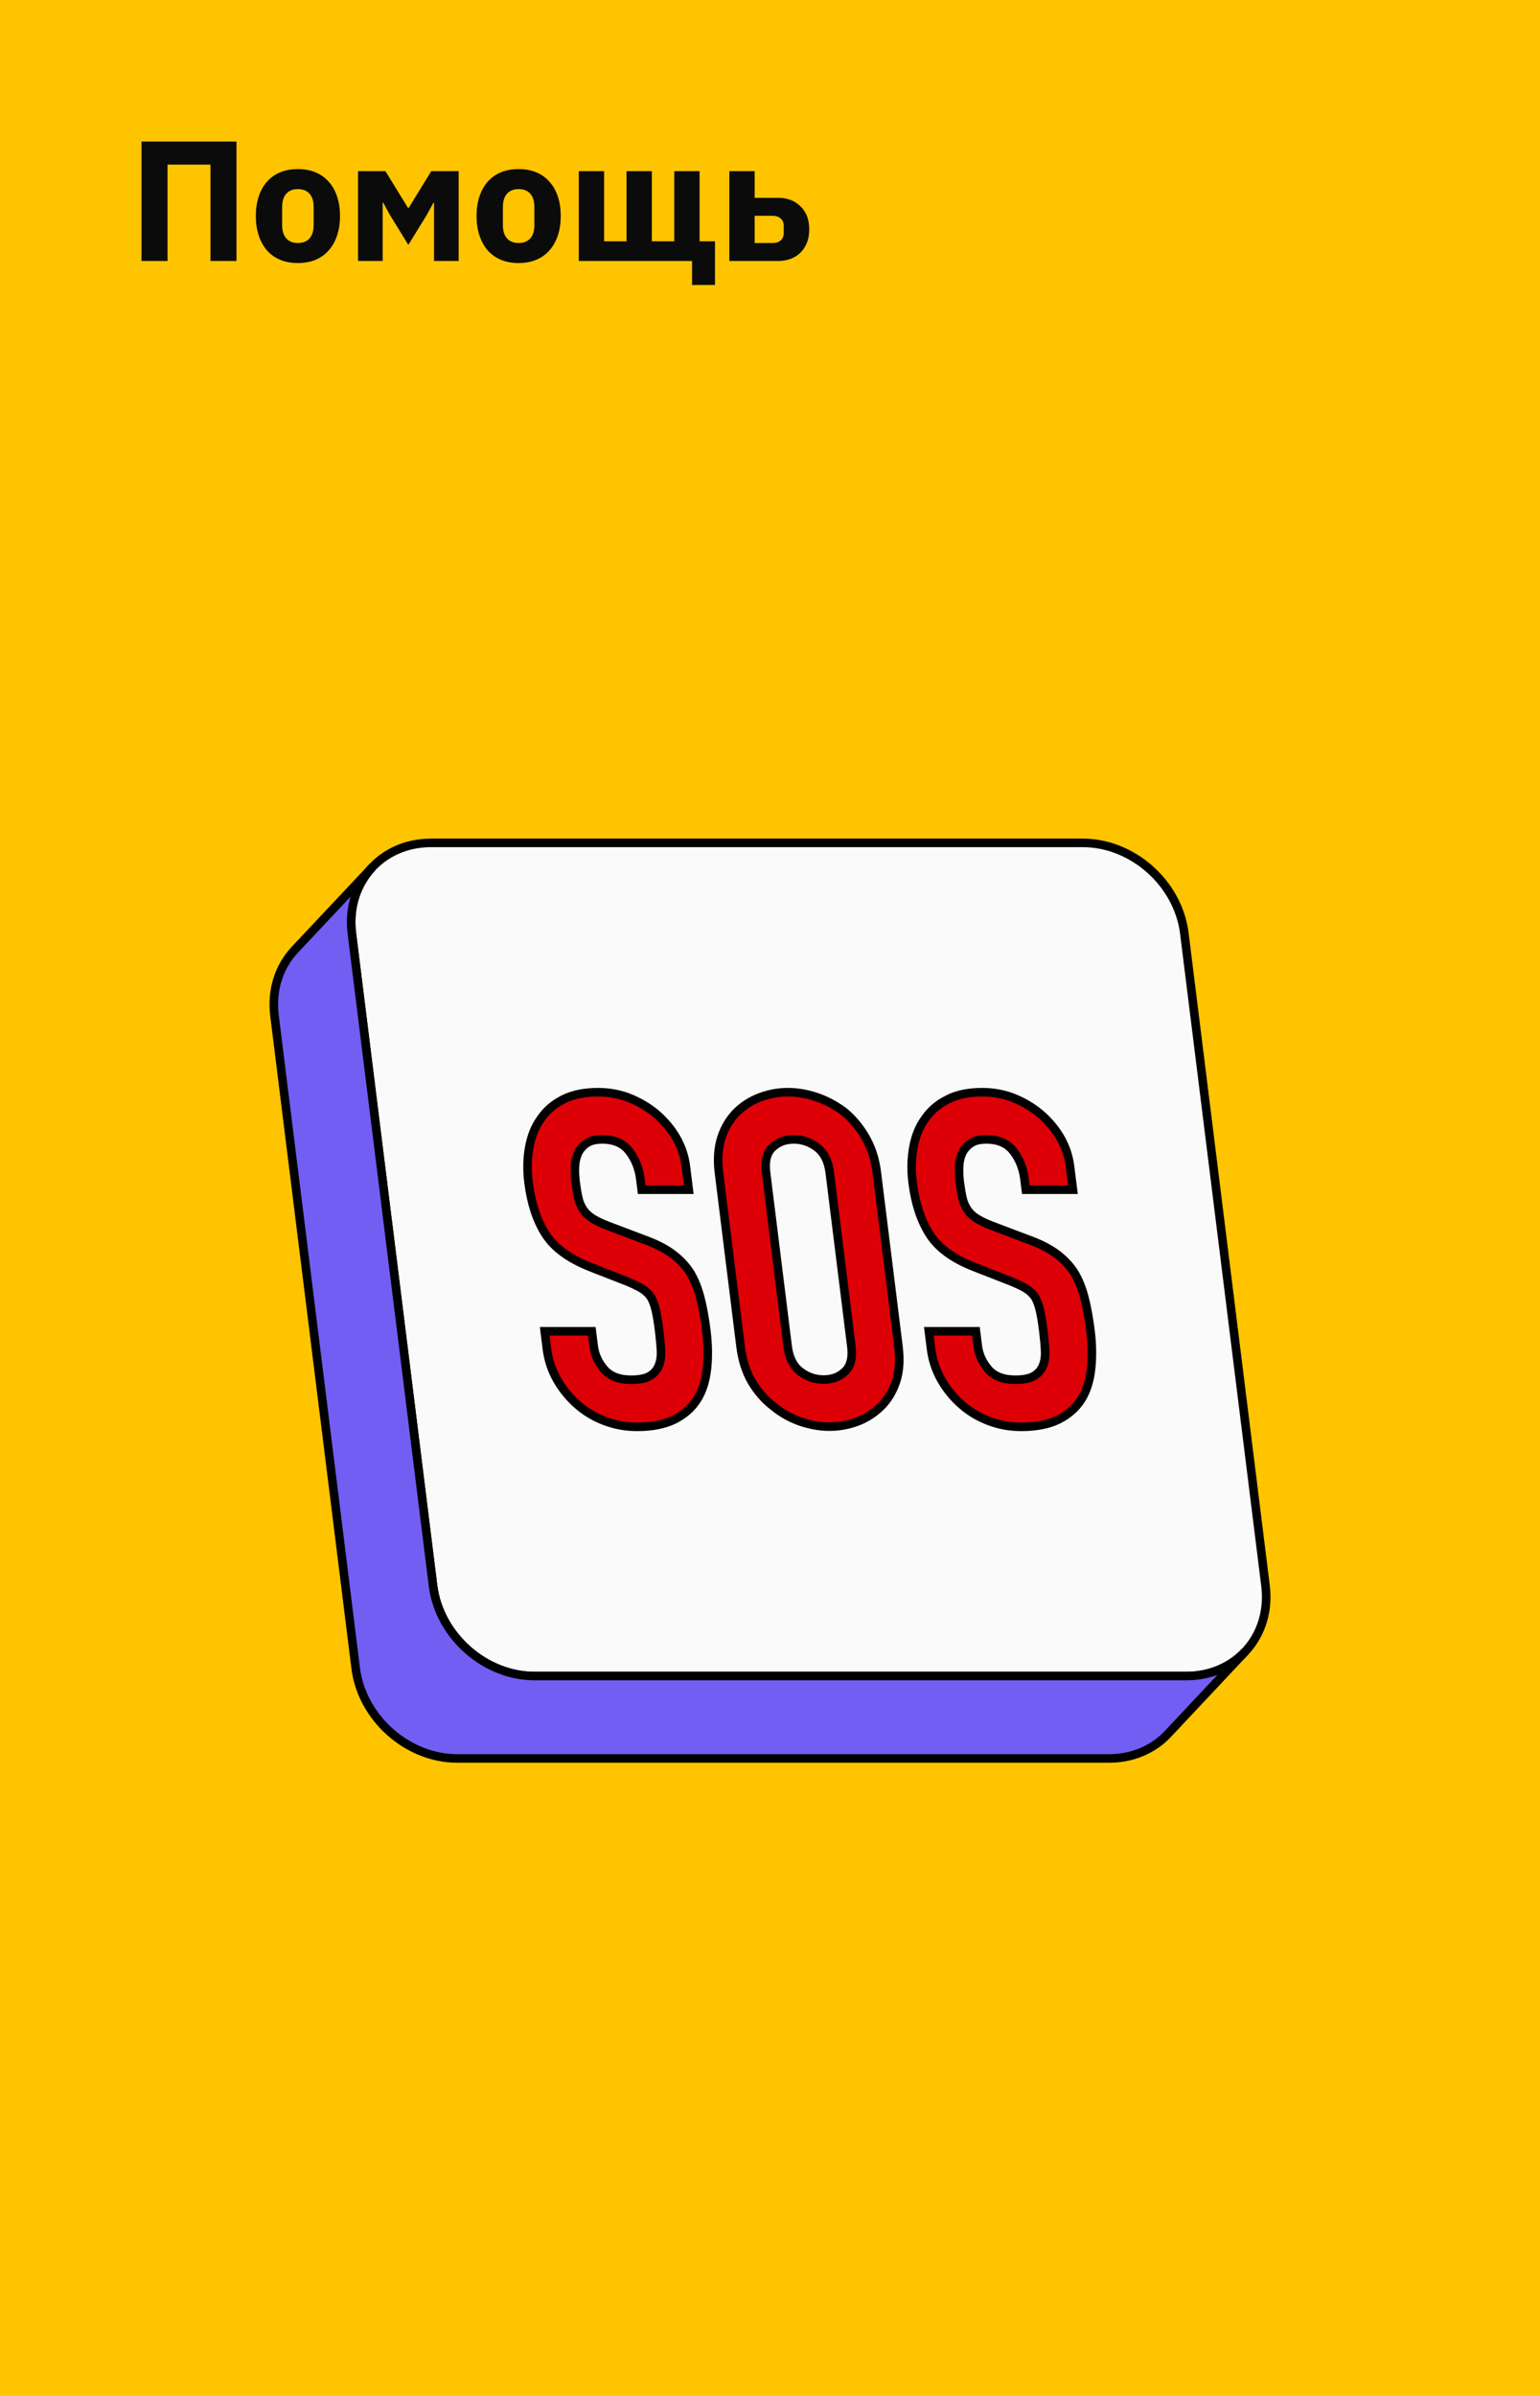
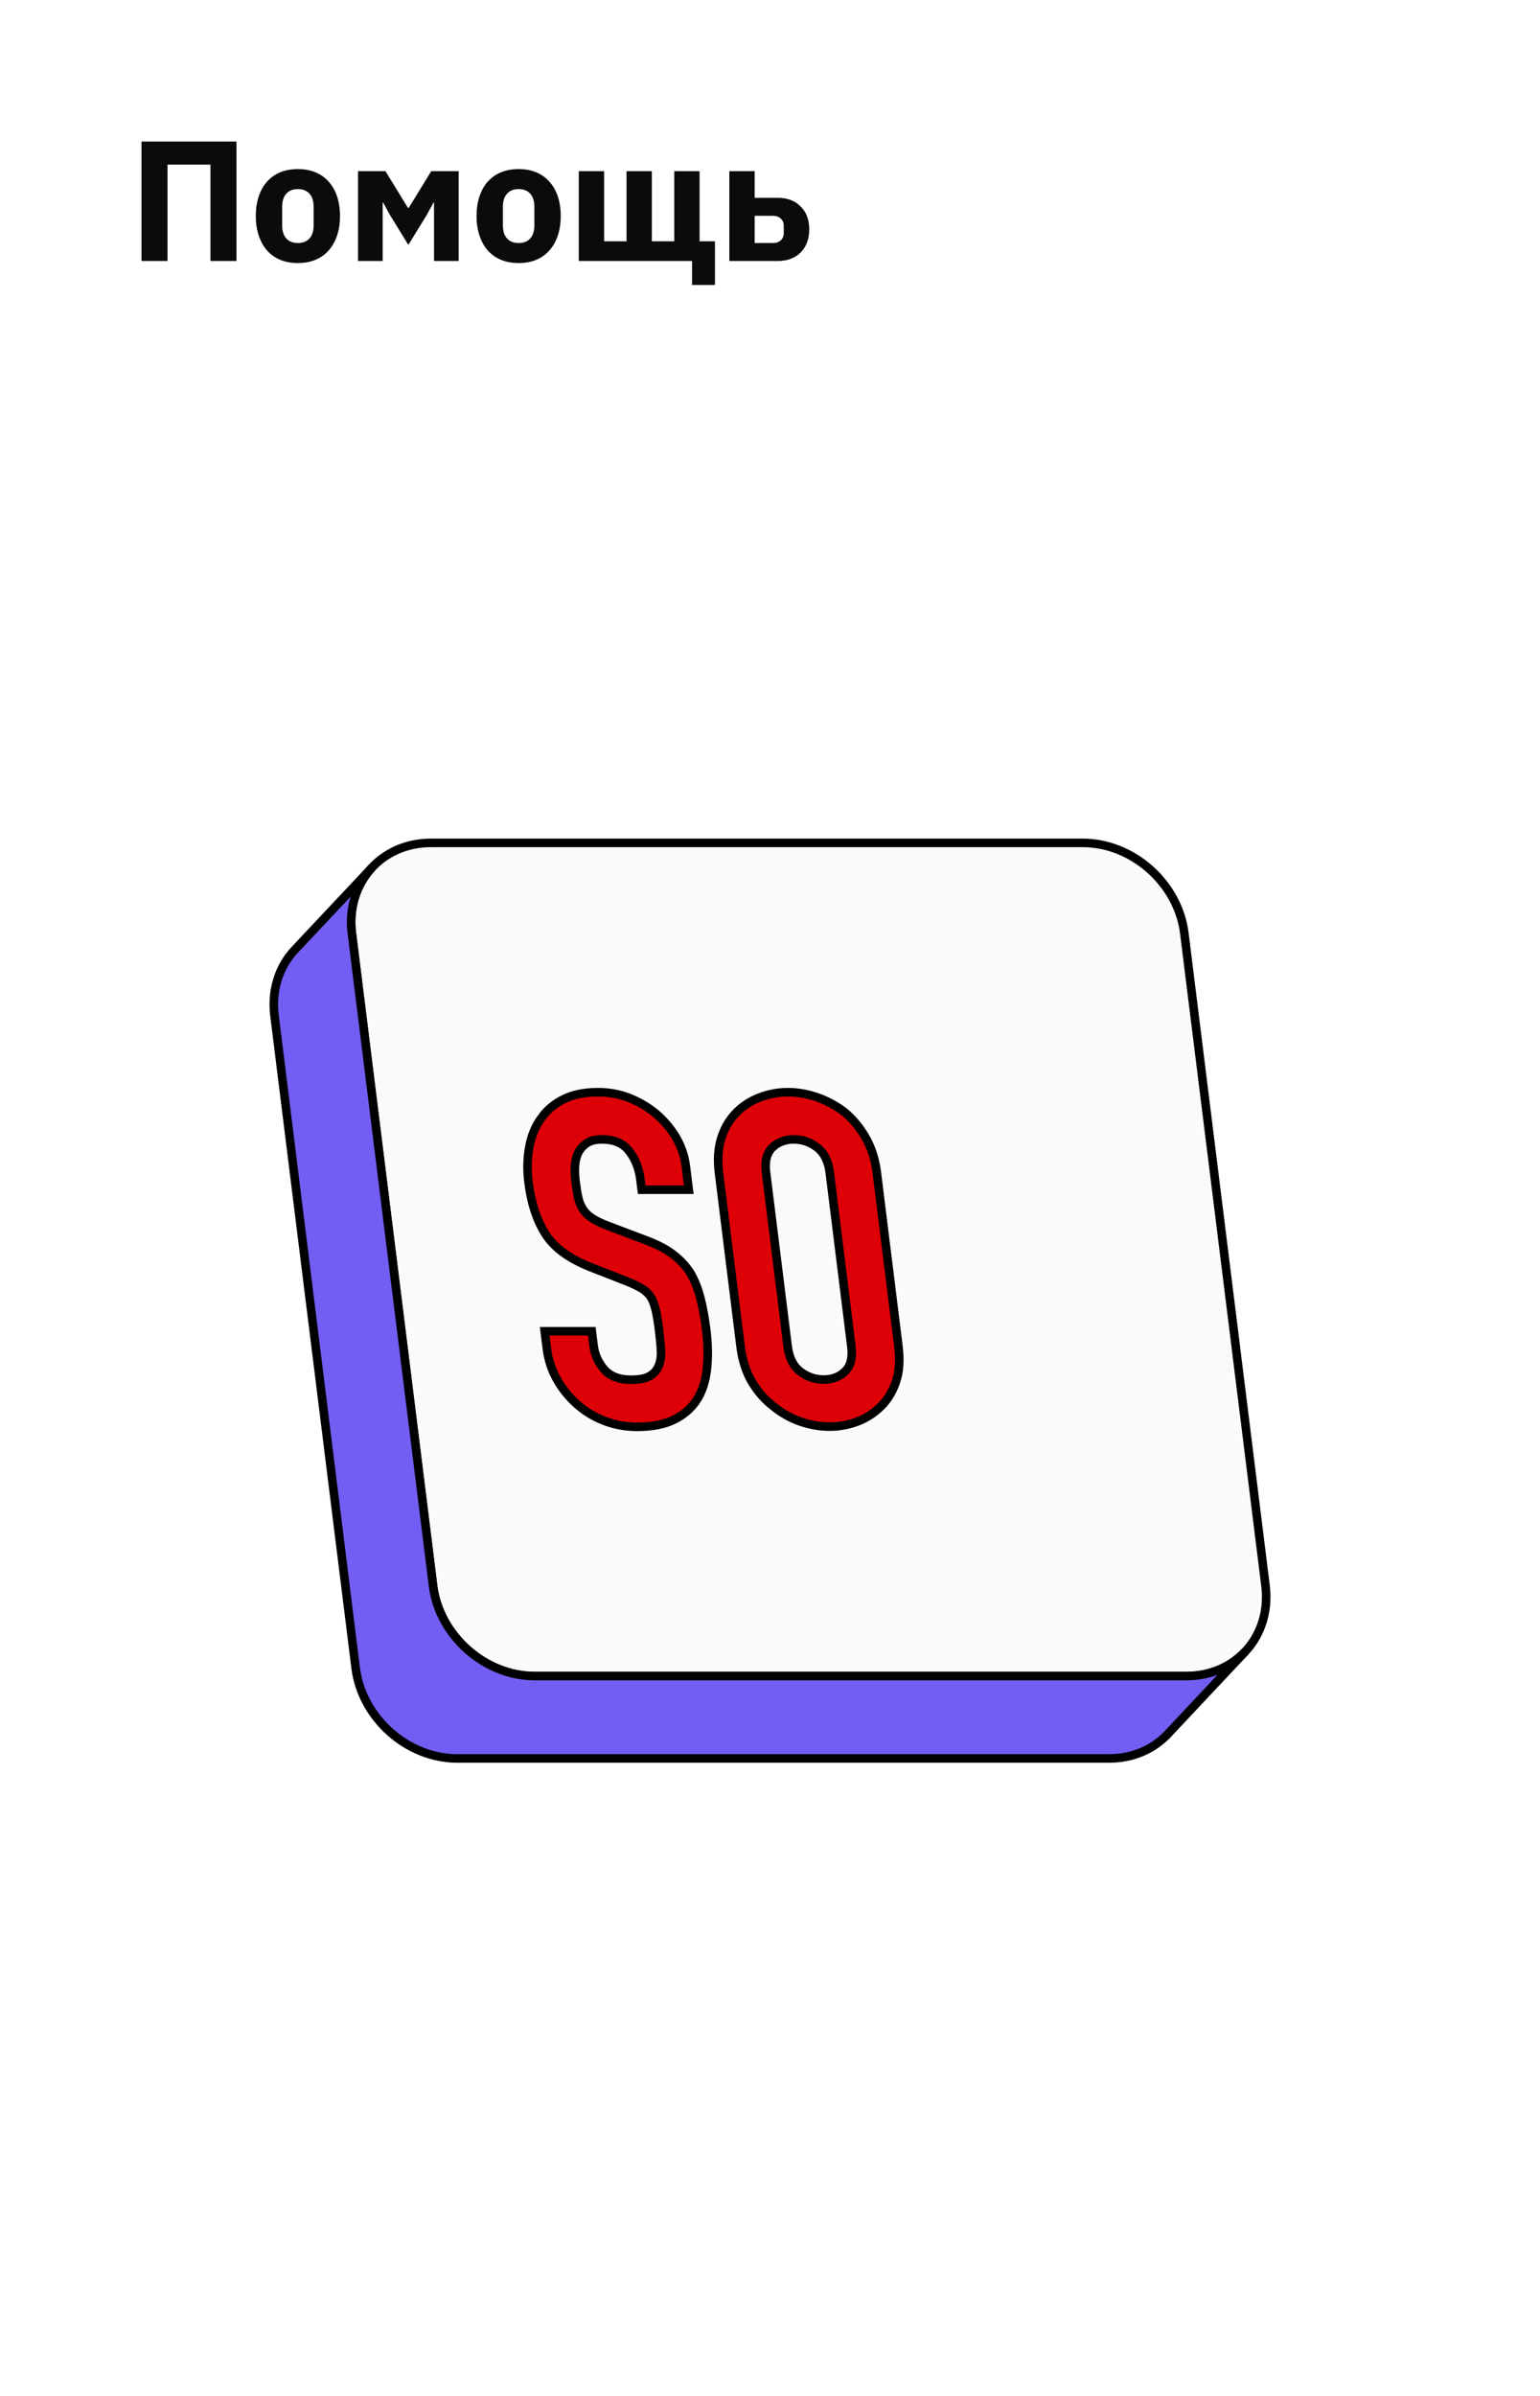
<svg xmlns="http://www.w3.org/2000/svg" width="360" height="560" viewBox="0 0 360 560" fill="none">
-   <rect width="360" height="560" fill="#FFC400" />
  <path d="M33.08 33.08H55.28V61H49.2V38.48H39.16V61H33.08V33.08ZM69.639 61.48C68.093 61.48 66.706 61.227 65.479 60.72C64.279 60.213 63.253 59.48 62.399 58.52C61.573 57.56 60.933 56.4 60.479 55.04C60.026 53.68 59.799 52.16 59.799 50.48C59.799 48.8 60.026 47.28 60.479 45.92C60.933 44.56 61.573 43.413 62.399 42.48C63.253 41.52 64.279 40.787 65.479 40.28C66.706 39.773 68.093 39.52 69.639 39.52C71.186 39.52 72.559 39.773 73.759 40.28C74.986 40.787 76.013 41.52 76.839 42.48C77.693 43.413 78.346 44.56 78.799 45.92C79.253 47.28 79.479 48.8 79.479 50.48C79.479 52.16 79.253 53.68 78.799 55.04C78.346 56.4 77.693 57.56 76.839 58.52C76.013 59.48 74.986 60.213 73.759 60.72C72.559 61.227 71.186 61.48 69.639 61.48ZM69.639 56.8C70.813 56.8 71.719 56.44 72.359 55.72C72.999 55 73.319 53.973 73.319 52.64V48.36C73.319 47.027 72.999 46 72.359 45.28C71.719 44.56 70.813 44.2 69.639 44.2C68.466 44.2 67.559 44.56 66.919 45.28C66.279 46 65.959 47.027 65.959 48.36V52.64C65.959 53.973 66.279 55 66.919 55.72C67.559 56.44 68.466 56.8 69.639 56.8ZM83.698 40H90.097L95.377 48.6H95.537L100.818 40H107.218V61H101.458V47.36H101.338L99.737 50.28L95.457 57.24L91.177 50.28L89.578 47.36H89.457V61H83.698V40ZM121.241 61.48C119.694 61.48 118.308 61.227 117.081 60.72C115.881 60.213 114.854 59.48 114.001 58.52C113.174 57.56 112.534 56.4 112.081 55.04C111.628 53.68 111.401 52.16 111.401 50.48C111.401 48.8 111.628 47.28 112.081 45.92C112.534 44.56 113.174 43.413 114.001 42.48C114.854 41.52 115.881 40.787 117.081 40.28C118.308 39.773 119.694 39.52 121.241 39.52C122.788 39.52 124.161 39.773 125.361 40.28C126.588 40.787 127.614 41.52 128.441 42.48C129.294 43.413 129.948 44.56 130.401 45.92C130.854 47.28 131.081 48.8 131.081 50.48C131.081 52.16 130.854 53.68 130.401 55.04C129.948 56.4 129.294 57.56 128.441 58.52C127.614 59.48 126.588 60.213 125.361 60.72C124.161 61.227 122.788 61.48 121.241 61.48ZM121.241 56.8C122.414 56.8 123.321 56.44 123.961 55.72C124.601 55 124.921 53.973 124.921 52.64V48.36C124.921 47.027 124.601 46 123.961 45.28C123.321 44.56 122.414 44.2 121.241 44.2C120.068 44.2 119.161 44.56 118.521 45.28C117.881 46 117.561 47.027 117.561 48.36V52.64C117.561 53.973 117.881 55 118.521 55.72C119.161 56.44 120.068 56.8 121.241 56.8ZM161.779 61H135.299V40H141.219V56.4H146.459V40H152.379V56.4H157.619V40H163.539V56.4H167.139V66.6H161.779V61ZM170.494 40H176.414V46.24H181.934C182.948 46.24 183.894 46.4 184.774 46.72C185.654 47.04 186.414 47.52 187.054 48.16C187.721 48.773 188.241 49.533 188.614 50.44C188.988 51.347 189.174 52.4 189.174 53.6C189.174 54.8 188.988 55.867 188.614 56.8C188.241 57.707 187.721 58.48 187.054 59.12C186.414 59.733 185.654 60.2 184.774 60.52C183.894 60.84 182.948 61 181.934 61H170.494V40ZM180.654 56.8C181.428 56.8 182.041 56.6 182.494 56.2C182.974 55.773 183.214 55.173 183.214 54.4V52.84C183.214 52.067 182.974 51.48 182.494 51.08C182.041 50.653 181.428 50.44 180.654 50.44H176.414V56.8H180.654Z" fill="#0B0B0B" />
  <g clip-path="url(#clip0)">
    <path d="M253.122 197.008C264.779 197.008 275.408 206.465 276.859 218.139L295.831 370.615C297.282 382.279 289.01 391.746 277.353 391.746H124.963C113.316 391.746 102.677 382.289 101.226 370.615L82.254 218.139C80.803 206.465 89.085 197.008 100.732 197.008H253.122Z" fill="#FAFAFA" stroke="black" stroke-width="2" stroke-miterlimit="10" />
-     <path d="M229.626 255.28C232.357 255.28 234.926 255.784 237.314 256.793C239.712 257.801 241.837 259.131 243.701 260.795C247.439 264.243 249.585 268.205 250.14 272.671L250.815 278.075H239.802L239.49 275.595C239.178 273.074 238.311 270.897 236.89 269.062C235.48 267.217 233.364 266.31 230.563 266.31C229.052 266.31 227.863 266.592 227.007 267.167C226.14 267.741 225.475 268.467 225.012 269.334C224.548 270.272 224.286 271.33 224.216 272.52C224.145 273.71 224.195 274.95 224.357 276.24C224.548 277.752 224.76 279.023 224.991 280.031C225.223 281.039 225.606 281.936 226.14 282.733C226.664 283.529 227.379 284.205 228.286 284.779C229.183 285.354 230.392 285.939 231.903 286.513L240.739 289.86C243.298 290.798 245.414 291.897 247.087 293.157C248.759 294.417 250.119 295.869 251.187 297.533C252.195 299.267 252.981 301.222 253.535 303.42C254.099 305.608 254.553 308.118 254.905 310.921C255.308 314.167 255.359 317.172 255.056 319.944C254.754 322.717 254.008 325.076 252.809 327.011C251.55 329.028 249.767 330.611 247.459 331.77C245.162 332.919 242.24 333.494 238.714 333.494C236.044 333.494 233.505 333.03 231.087 332.093C228.669 331.165 226.523 329.865 224.669 328.201C222.805 326.548 221.253 324.622 220.004 322.434C218.765 320.237 217.969 317.837 217.647 315.256L217.133 311.153H228.145L228.578 314.601C228.83 316.617 229.646 318.432 231.037 320.055C232.417 321.678 234.523 322.485 237.324 322.485C239.198 322.485 240.618 322.213 241.596 321.678C242.563 321.134 243.288 320.368 243.732 319.359C244.185 318.351 244.376 317.141 244.316 315.74C244.245 314.339 244.104 312.776 243.893 311.042C243.641 309.026 243.369 307.372 243.057 306.072C242.744 304.781 242.331 303.733 241.797 302.936C241.193 302.15 240.447 301.495 239.56 301.001C238.674 300.497 237.505 299.952 236.064 299.378L227.782 296.141C222.785 294.196 219.289 291.625 217.274 288.419C215.249 285.223 213.939 281.2 213.344 276.381C212.982 273.498 213.042 270.766 213.516 268.175C213.989 265.584 214.886 263.346 216.246 261.481C217.526 259.605 219.259 258.113 221.465 257.004C223.661 255.835 226.382 255.28 229.626 255.28Z" fill="#DD0007" stroke="black" stroke-width="2" stroke-miterlimit="10" />
    <path d="M202.332 265.856C203.702 268.235 204.589 270.967 204.971 274.062L210.019 314.671C210.422 317.908 210.231 320.68 209.435 322.979C208.639 325.287 207.48 327.193 205.939 328.705C204.337 330.288 202.493 331.478 200.397 332.264C198.302 333.05 196.135 333.444 193.909 333.444C191.682 333.444 189.415 333.05 187.118 332.264C184.821 331.468 182.715 330.278 180.801 328.705C178.816 327.193 177.133 325.287 175.763 322.979C174.403 320.68 173.516 317.908 173.113 314.671L168.065 274.062C167.683 270.967 167.884 268.235 168.66 265.856C169.446 263.487 170.645 261.501 172.247 259.918C173.778 258.406 175.592 257.256 177.697 256.46C179.793 255.673 181.959 255.28 184.186 255.28C186.413 255.28 188.68 255.673 190.977 256.46C193.274 257.256 195.41 258.406 197.395 259.918C199.309 261.501 200.961 263.487 202.332 265.856ZM199.017 314.682L193.969 274.073C193.637 271.411 192.659 269.455 191.027 268.195C189.395 266.935 187.571 266.31 185.556 266.31C183.541 266.31 181.879 266.935 180.559 268.195C179.239 269.455 178.745 271.421 179.078 274.073L184.126 314.682C184.458 317.343 185.435 319.309 187.068 320.559C188.7 321.819 190.523 322.444 192.538 322.444C194.554 322.444 196.216 321.819 197.536 320.559C198.856 319.309 199.349 317.343 199.017 314.682Z" fill="#DD0007" stroke="black" stroke-width="2" stroke-miterlimit="10" />
    <path d="M139.825 255.28C142.555 255.28 145.125 255.784 147.512 256.793C149.91 257.801 152.036 259.131 153.9 260.795C157.638 264.243 159.784 268.205 160.338 272.671L161.013 278.075H150.001L149.689 275.595C149.376 273.074 148.51 270.897 147.089 269.062C145.679 267.217 143.563 266.31 140.762 266.31C139.251 266.31 138.062 266.592 137.205 267.167C136.339 267.741 135.674 268.467 135.21 269.334C134.747 270.272 134.485 271.33 134.415 272.52C134.344 273.71 134.394 274.95 134.556 276.24C134.747 277.752 134.959 279.023 135.19 280.031C135.422 281.039 135.805 281.936 136.339 282.733C136.863 283.529 137.588 284.205 138.485 284.779C139.382 285.354 140.591 285.939 142.102 286.513L150.938 289.86C153.497 290.798 155.613 291.897 157.286 293.157C158.958 294.417 160.318 295.869 161.386 297.533C162.394 299.267 163.18 301.222 163.734 303.42C164.298 305.608 164.751 308.118 165.104 310.921C165.507 314.167 165.557 317.172 165.255 319.944C164.953 322.717 164.207 325.076 163.008 327.011C161.749 329.028 159.966 330.611 157.658 331.77C155.361 332.919 152.439 333.494 148.913 333.494C146.243 333.494 143.704 333.03 141.286 332.093C138.868 331.165 136.722 329.865 134.868 328.201C133.004 326.548 131.452 324.622 130.203 322.434C128.964 320.237 128.168 317.837 127.845 315.256L127.332 311.153H138.344L138.777 314.601C139.029 316.617 139.845 318.432 141.236 320.055C142.616 321.678 144.722 322.485 147.523 322.485C149.397 322.485 150.817 322.213 151.795 321.678C152.772 321.134 153.487 320.368 153.93 319.359C154.384 318.351 154.575 317.141 154.515 315.74C154.444 314.339 154.303 312.776 154.092 311.042C153.84 309.026 153.568 307.372 153.255 306.072C152.943 304.781 152.53 303.733 151.996 302.936C151.391 302.15 150.646 301.495 149.759 301.001C148.873 300.497 147.704 299.952 146.263 299.378L137.981 296.141C133.004 294.155 129.498 291.584 127.483 288.378C125.458 285.183 124.148 281.16 123.553 276.341C123.191 273.458 123.251 270.725 123.725 268.134C124.198 265.543 125.095 263.305 126.455 261.44C127.735 259.565 129.468 258.073 131.674 256.964C133.87 255.835 136.581 255.28 139.825 255.28Z" fill="#DD0007" stroke="black" stroke-width="2" stroke-miterlimit="10" />
    <path d="M277.353 391.736H124.964C113.316 391.736 102.677 382.279 101.226 370.605L82.254 218.139C81.881 215.105 82.153 212.221 82.99 209.61C83.816 206.999 85.196 204.67 87 202.745L68.914 221.991C65.297 225.842 63.413 231.316 64.169 237.395L83.141 389.871C84.592 401.535 95.221 411.002 106.878 411.002H259.268C264.86 411.002 269.666 408.824 273.001 405.276L291.086 386.02C287.751 389.568 282.935 391.736 277.353 391.736Z" fill="#725EF2" stroke="black" stroke-width="2" stroke-miterlimit="10" />
  </g>
  <defs>
    <clipPath id="clip0">
      <rect width="234" height="216" fill="white" transform="translate(63 196)" />
    </clipPath>
  </defs>
</svg>